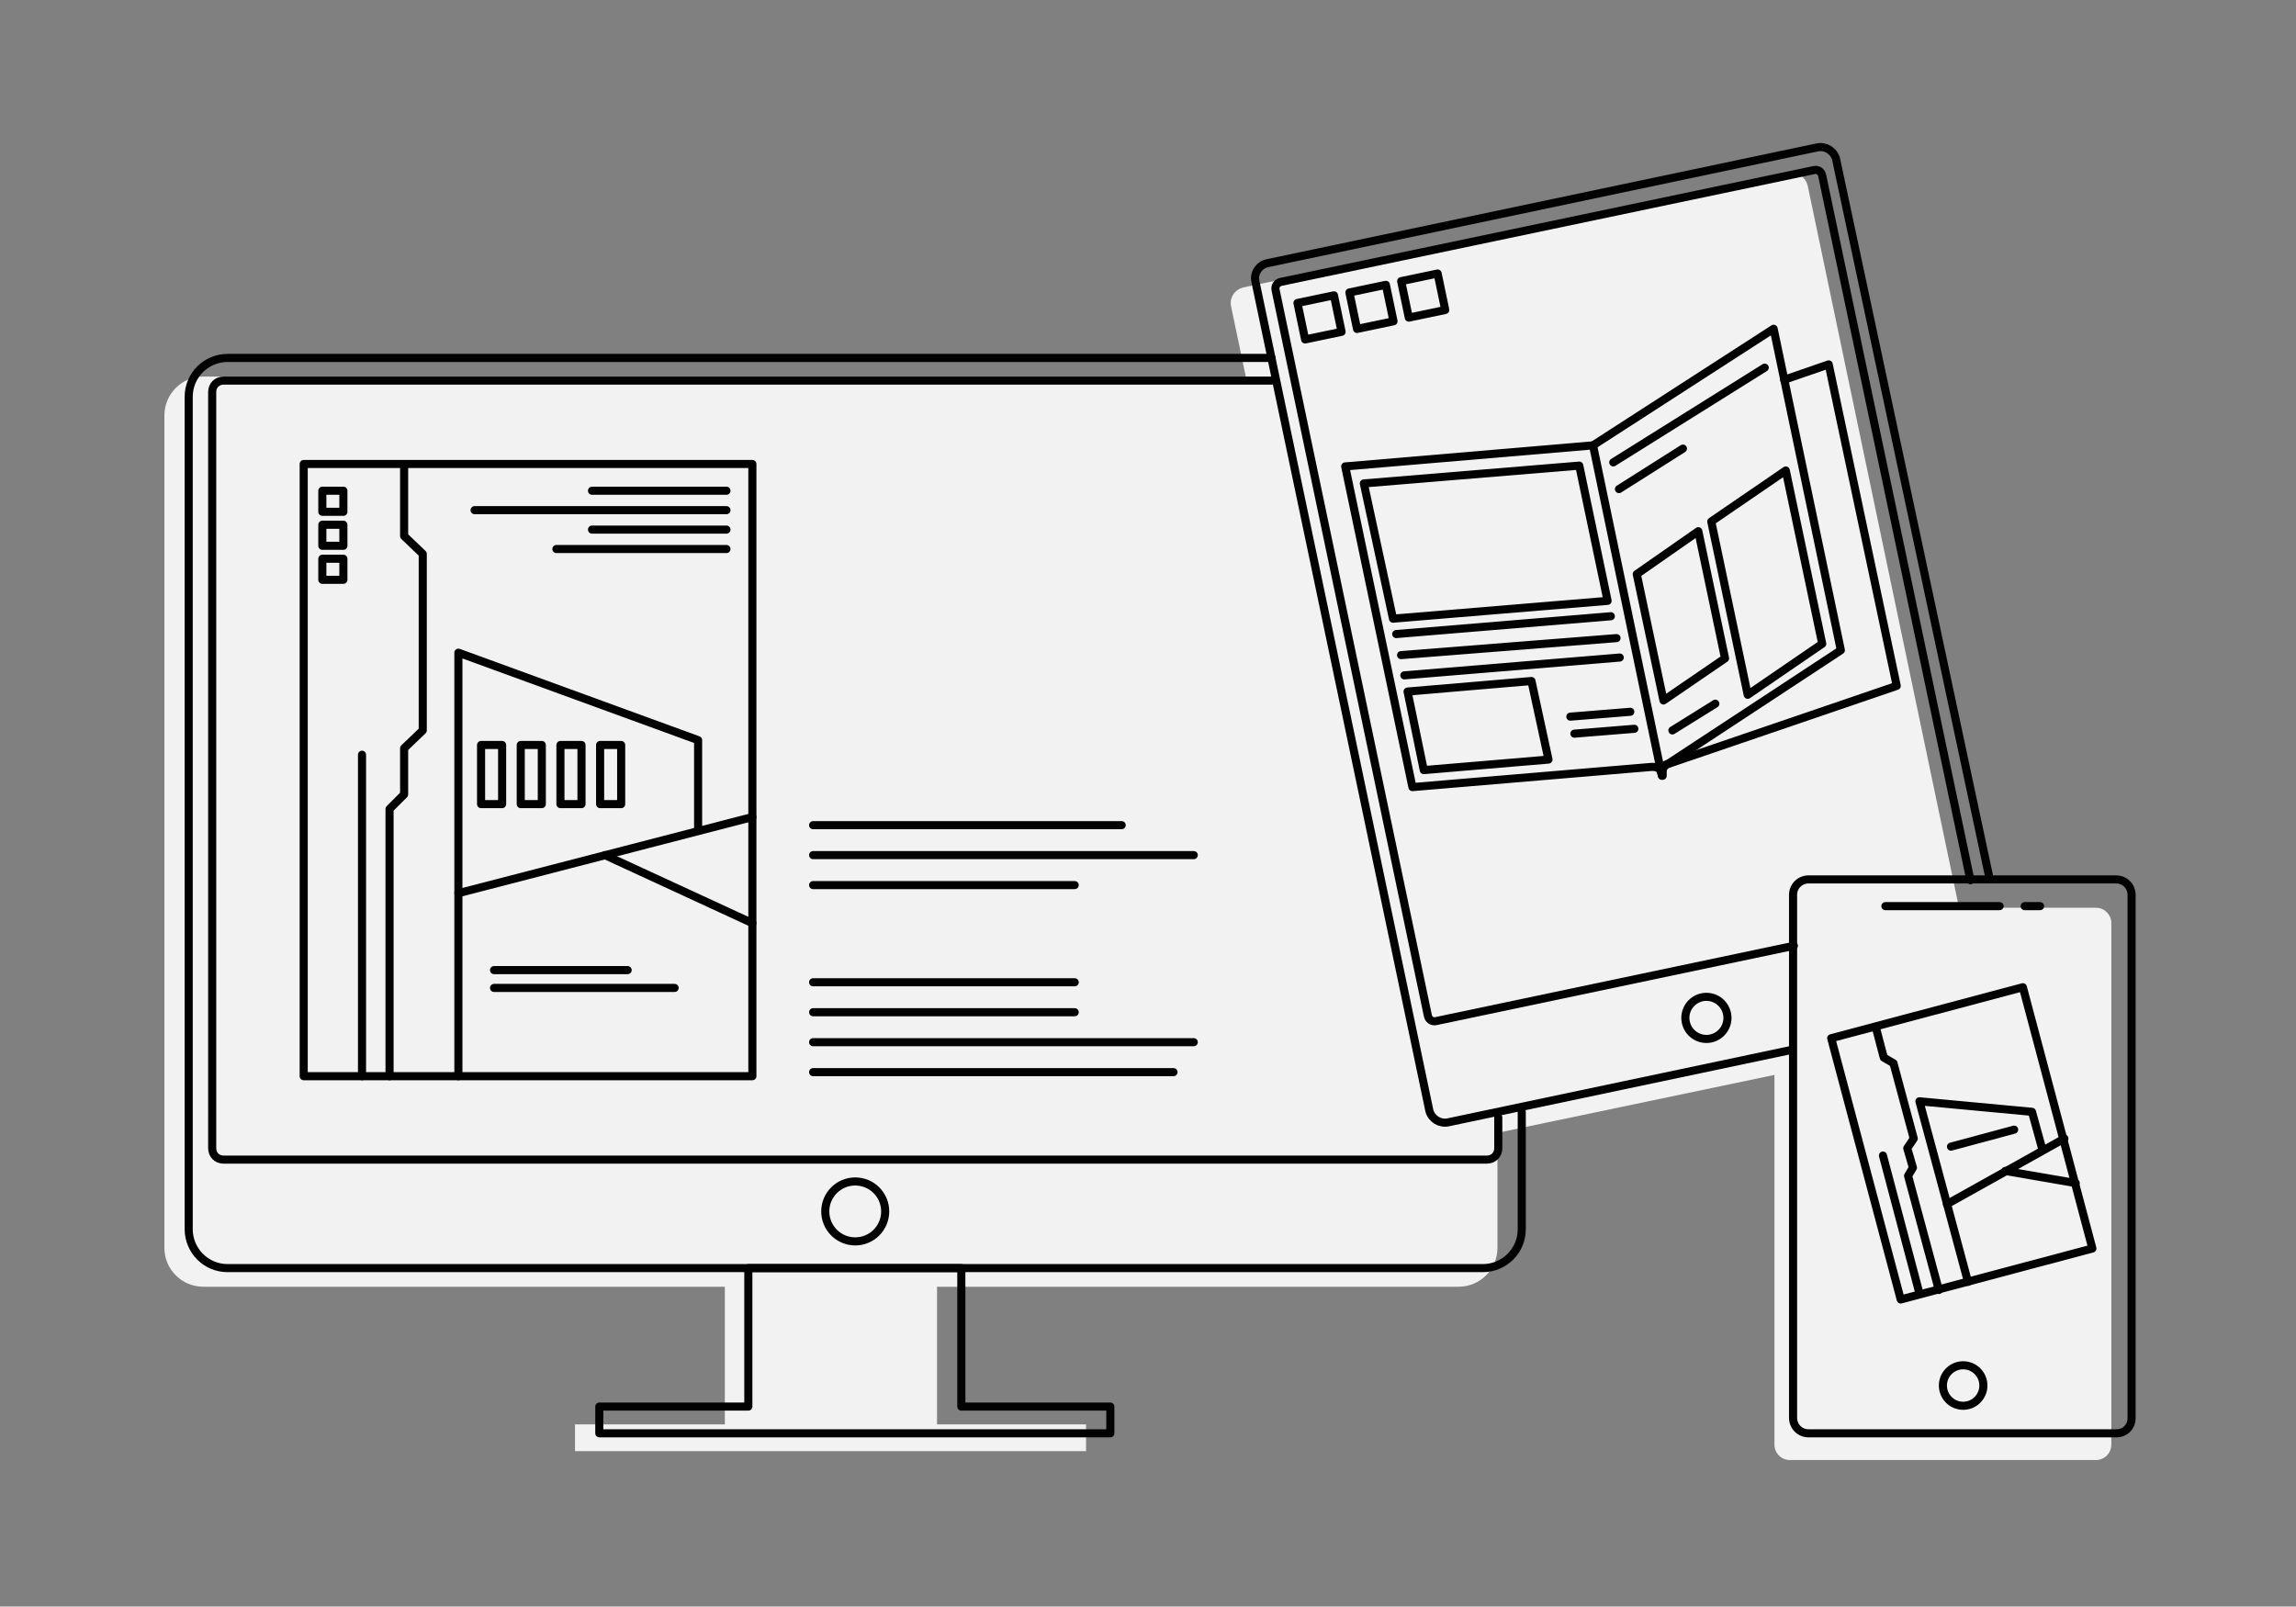
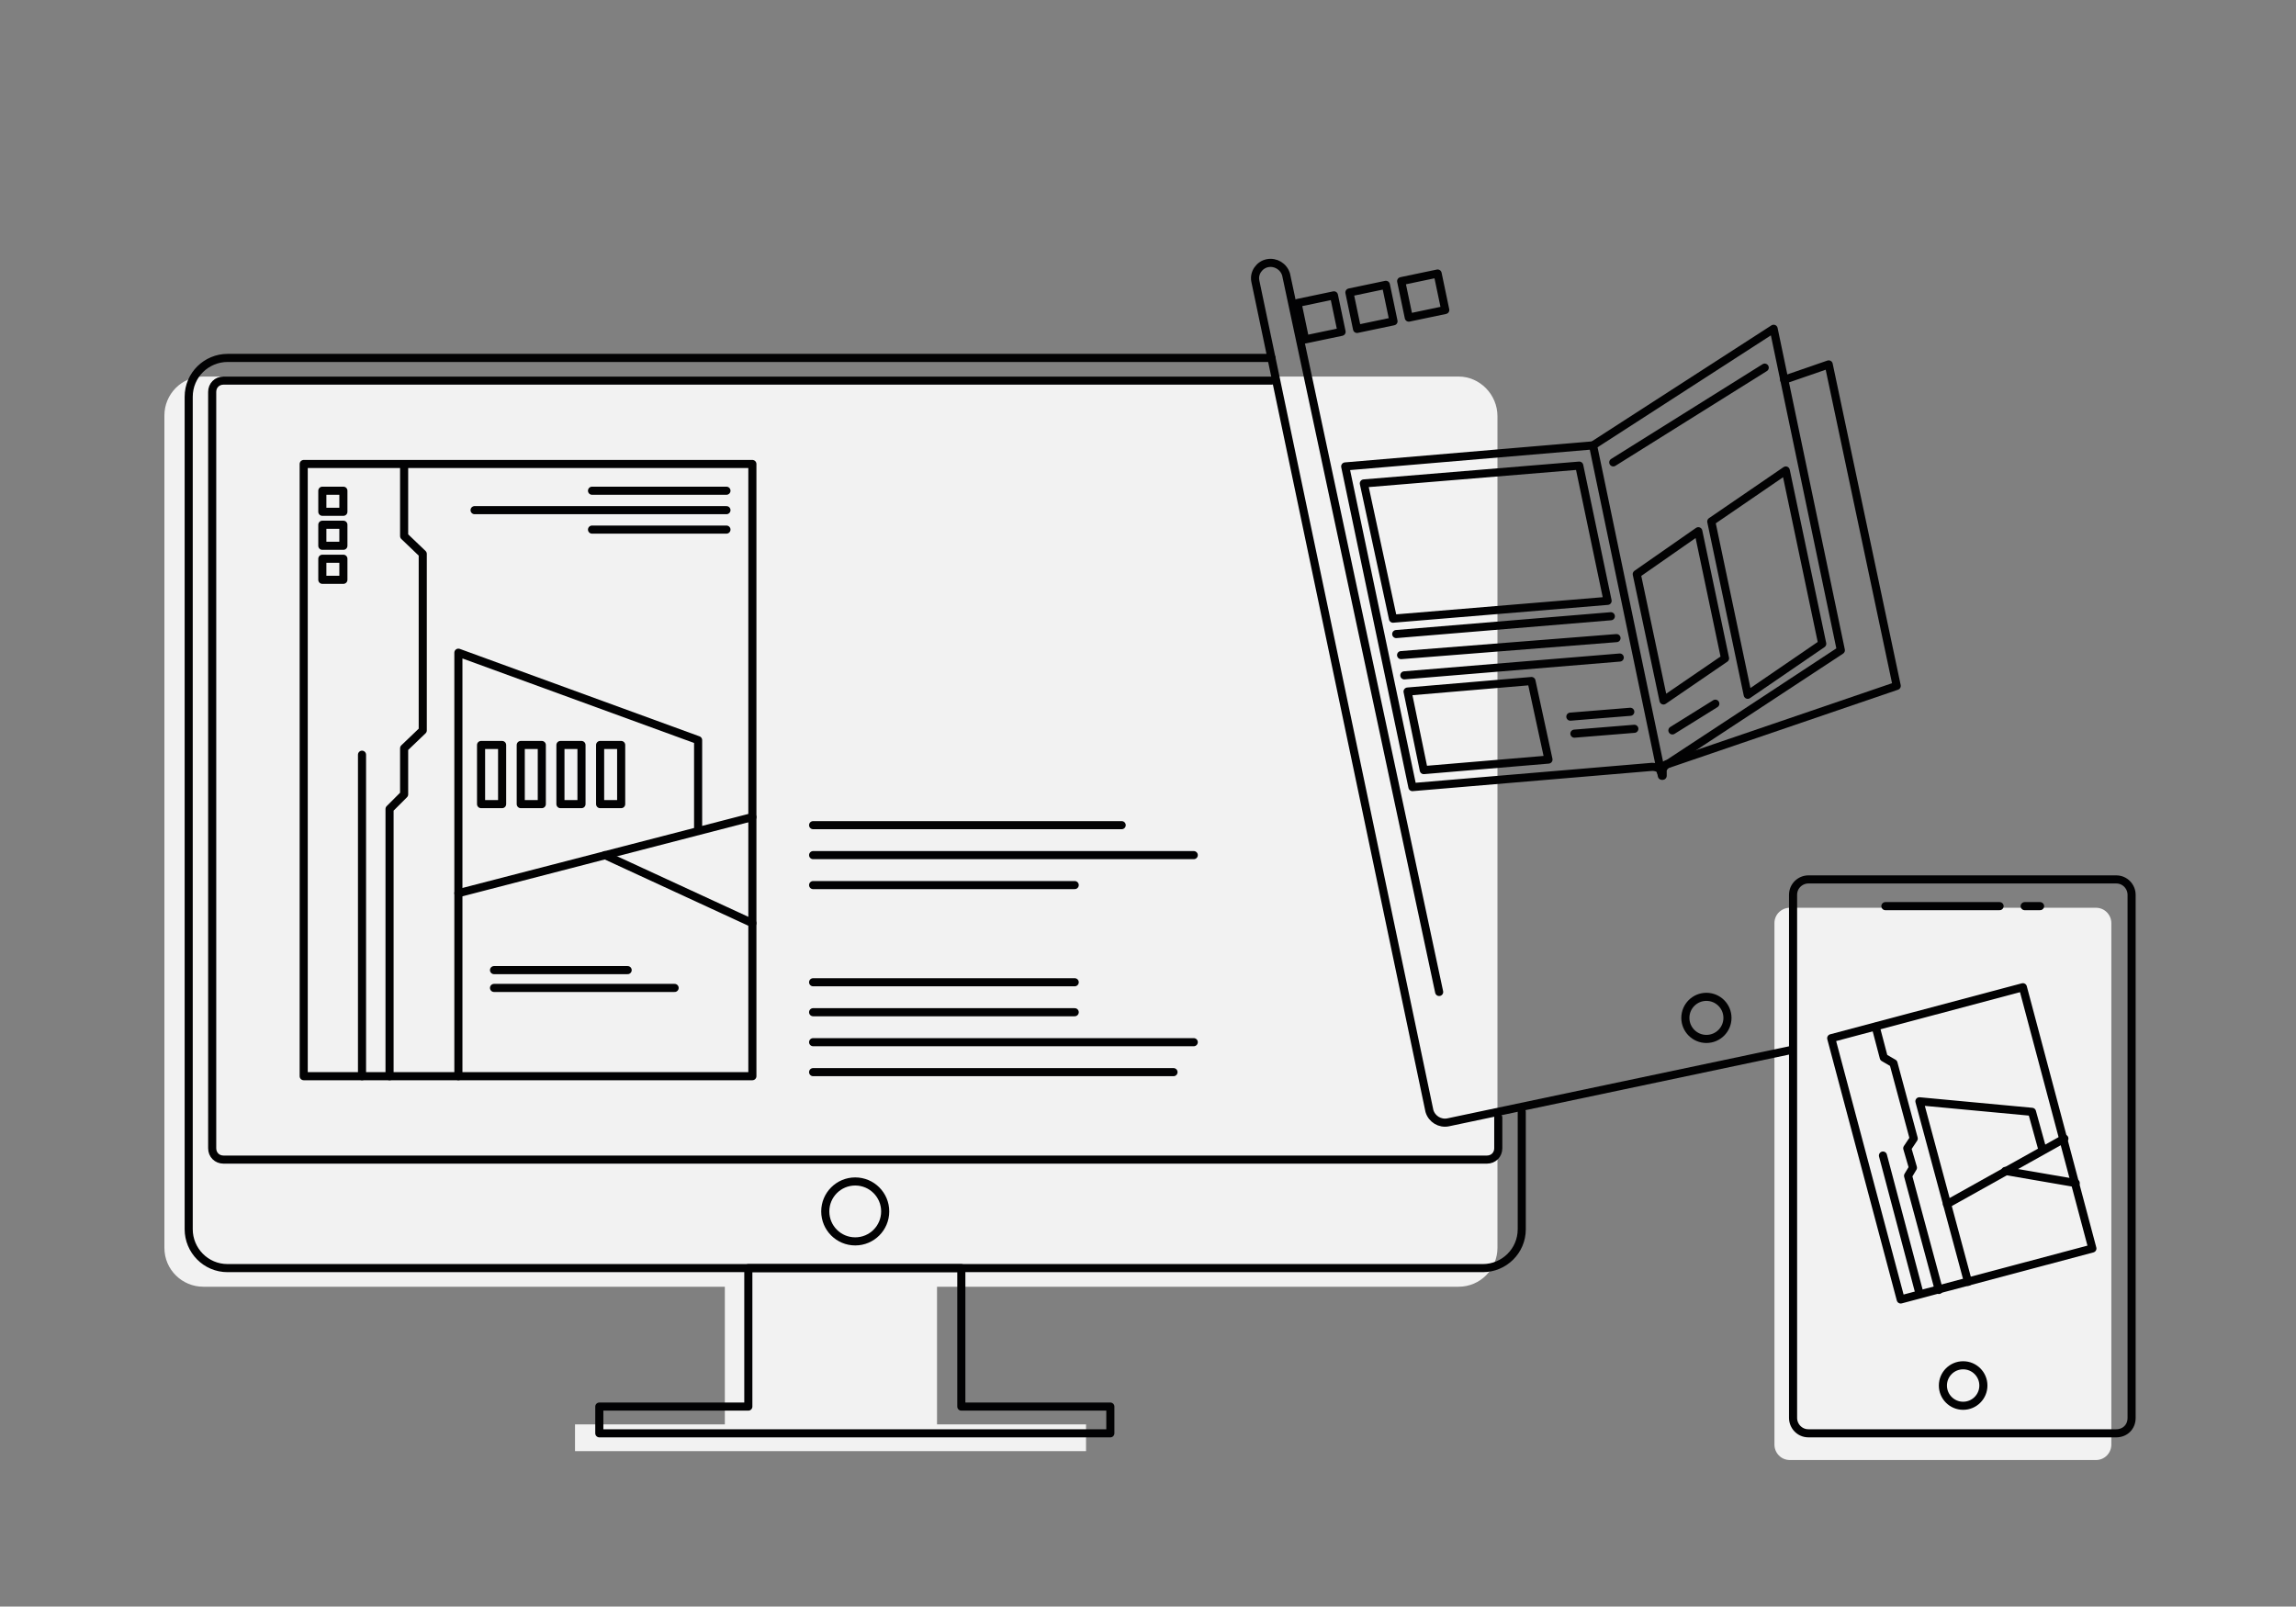
<svg xmlns="http://www.w3.org/2000/svg" version="1.1" id="Livello_1" x="0px" y="0px" viewBox="0 0 283.5 198.4" style="enable-background:new 0 0 283.5 198.4;" xml:space="preserve">
  <rect x="0" y="0" width="283.5" height="198.4" fill="#808080" stroke="none" />
  <style type="text/css">
	.st0{fill:#F2F2F2;}
	.st1{fill:none;stroke:#020203;stroke-linecap:round;stroke-linejoin:round;stroke-miterlimit:10;}
</style>
  <g>
    <g>
      <path class="st0" d="M180.1,46.5h-155c-2.7,0-4.8,2.2-4.8,4.8v102.8c0,2.7,2.2,4.8,4.8,4.8h64.4v17H71v3.3h63.1v-3.3h-18.4v-17    h64.4c2.7,0,4.8-2.2,4.8-4.8V51.4C184.9,48.7,182.7,46.5,180.1,46.5z" />
-       <path class="st0" d="M243.2,127.7l-67.4,14.1c-1,0.2-2-0.4-2.3-1.5L152,37.8c-0.2-1,0.4-2,1.5-2.3l67.4-14.1c1-0.2,2,0.4,2.3,1.5    l21.5,102.6C244.9,126.5,244.2,127.5,243.2,127.7z" />
      <path class="st0" d="M258.8,180.3H221c-1.1,0-1.9-0.9-1.9-1.9V114c0-1.1,0.9-1.9,1.9-1.9h37.8c1.1,0,1.9,0.9,1.9,1.9v64.4    C260.7,179.4,259.9,180.3,258.8,180.3z" />
    </g>
    <g>
      <g>
        <rect x="230.1" y="124.5" transform="matrix(0.966 -0.257 0.257 0.966 -28.164 67.078)" class="st1" width="24.5" height="33.4" />
-         <line class="st1" x1="248.7" y1="139.5" x2="240.9" y2="141.6" />
        <polyline class="st1" points="231.6,126.8 232.6,130.6 233.8,131.3 236.3,140.6 235.5,141.8 236.2,144.2 235.6,145.2      239.4,159.3    " />
        <line class="st1" x1="237" y1="159.7" x2="232.5" y2="142.7" />
        <polyline class="st1" points="243,158.3 237,136 250.9,137.3 252.2,142    " />
        <line class="st1" x1="254.9" y1="140.6" x2="240.4" y2="148.7" />
        <line class="st1" x1="247.6" y1="144.6" x2="256.3" y2="146.1" />
      </g>
      <path class="st1" d="M261.3,177h-38c-1.1,0-1.9-0.9-1.9-1.9v-64.6c0-1.1,0.9-1.9,1.9-1.9h38c1.1,0,1.9,0.9,1.9,1.9v64.6    C263.2,176.2,262.4,177,261.3,177z" />
      <circle class="st1" cx="242.4" cy="171.1" r="2.5" />
      <g>
        <line class="st1" x1="232.8" y1="111.9" x2="246.9" y2="111.9" />
        <line class="st1" x1="250" y1="111.9" x2="251.9" y2="111.9" />
      </g>
    </g>
    <g>
-       <path class="st1" d="M221,129.7l-42.2,8.9c-1,0.2-2-0.4-2.3-1.4L155,34.7c-0.2-1,0.5-2,1.5-2.2l67.9-14.3c1-0.2,2,0.4,2.3,1.4    l18.9,88.6" />
+       <path class="st1" d="M221,129.7l-42.2,8.9c-1,0.2-2-0.4-2.3-1.4L155,34.7c-0.2-1,0.5-2,1.5-2.2c1-0.2,2,0.4,2.3,1.4    l18.9,88.6" />
      <circle class="st1" cx="210.7" cy="125.7" r="2.6" />
      <g>
        <path class="st1" d="M196.7,55l-30.6,2.6l8.3,39.6l29.6-2.5c0.4,0,0.8,0.1,1,0.4l0.3,0.7l0-0.7c0.1-0.4,0.4-0.7,0.8-0.8l28.1-9.6     L225.8,45l-5.5,1.9" />
        <path class="st1" d="M205.2,95.8l0-0.7c0.1-0.4,0.4-0.7,0.8-0.8l21.3-14L219,40.6L196.7,55L205.2,95.8z" />
        <polygon class="st1" points="191.2,93.8 175.8,95.1 173.8,85.4 189.1,84.1    " />
        <polygon class="st1" points="198.5,74.2 172,76.4 168.4,59.7 195,57.5    " />
        <line class="st1" x1="173.4" y1="83.4" x2="200" y2="81.2" />
        <line class="st1" x1="194.4" y1="90.6" x2="201.8" y2="90" />
        <line class="st1" x1="193.9" y1="88.5" x2="201.3" y2="87.9" />
        <line class="st1" x1="173" y1="80.9" x2="199.6" y2="78.8" />
        <line class="st1" x1="172.4" y1="78.3" x2="198.9" y2="76.1" />
        <polygon class="st1" points="225,79.5 215.8,85.8 211.3,64.4 220.5,58.1    " />
        <polygon class="st1" points="213,81.3 205.4,86.5 202.1,70.9 209.7,65.6    " />
        <line class="st1" x1="217.9" y1="45.4" x2="199.2" y2="57.1" />
-         <line class="st1" x1="207.8" y1="55.4" x2="199.9" y2="60.4" />
        <line class="st1" x1="211.8" y1="86.9" x2="206.5" y2="90.2" />
        <path class="st1" d="M206.2,90.3" />
        <path class="st1" d="M214.1,85.3" />
      </g>
-       <path class="st1" d="M221.5,116.8l-44.2,9.3c-0.5,0.1-0.9-0.2-1-0.7l-18.8-89.6c-0.1-0.5,0.2-0.9,0.7-1l65.8-13.8    c0.5-0.1,0.9,0.2,1,0.7l18.3,87" />
      <rect x="160.6" y="36.8" transform="matrix(0.979 -0.205 0.205 0.979 -4.565 34.311)" class="st1" width="4.6" height="4.6" />
      <rect x="167" y="35.5" transform="matrix(0.979 -0.205 0.205 0.979 -4.152 35.597)" class="st1" width="4.6" height="4.6" />
      <rect x="173.4" y="34.1" transform="matrix(0.979 -0.205 0.205 0.979 -3.74 36.883)" class="st1" width="4.6" height="4.6" />
    </g>
    <g>
      <g>
        <rect x="37.5" y="57.3" class="st1" width="55.4" height="75.6" />
        <g>
          <rect x="39.8" y="69" class="st1" width="2.6" height="2.6" />
          <rect x="39.8" y="64.8" class="st1" width="2.6" height="2.6" />
          <rect x="39.8" y="60.6" class="st1" width="2.6" height="2.6" />
        </g>
        <line class="st1" x1="89.7" y1="60.6" x2="73.1" y2="60.6" />
        <line class="st1" x1="89.7" y1="65.4" x2="73.1" y2="65.4" />
        <line class="st1" x1="77.5" y1="119.8" x2="61" y2="119.8" />
        <line class="st1" x1="83.3" y1="122" x2="61" y2="122" />
        <line class="st1" x1="89.7" y1="63" x2="58.6" y2="63" />
-         <line class="st1" x1="89.7" y1="67.8" x2="68.7" y2="67.8" />
        <polyline class="st1" points="49.9,57.4 49.9,66.2 52.2,68.4 52.2,90.2 49.9,92.4 49.9,98.1 48.1,99.9 48.1,132.9    " />
        <line class="st1" x1="44.7" y1="132.9" x2="44.7" y2="93.2" />
        <polyline class="st1" points="56.6,132.9 56.6,80.6 86.2,91.4 86.2,102.5    " />
        <rect x="59.4" y="92" class="st1" width="2.6" height="7.3" />
        <rect x="64.3" y="92" class="st1" width="2.6" height="7.3" />
        <rect x="69.2" y="92" class="st1" width="2.6" height="7.3" />
        <rect x="74.1" y="92" class="st1" width="2.6" height="7.3" />
        <line class="st1" x1="92.9" y1="100.9" x2="56.6" y2="110.3" />
        <line class="st1" x1="74.7" y1="105.6" x2="92.9" y2="114" />
      </g>
      <path class="st1" d="M187.9,137.3v14.5c0,2.7-2.2,4.8-4.8,4.8h-155c-2.7,0-4.8-2.2-4.8-4.8V49c0-2.7,2.2-4.8,4.8-4.8H157" />
      <path class="st1" d="M185,138v3.8c0,0.8-0.6,1.4-1.4,1.4H27.6c-0.8,0-1.4-0.6-1.4-1.4V48.4c0-0.8,0.6-1.4,1.4-1.4H157" />
      <circle class="st1" cx="105.6" cy="149.6" r="3.7" />
      <polygon class="st1" points="118.7,173.7 118.7,156.6 92.4,156.6 92.4,173.7 74,173.7 74,177 137.1,177 137.1,173.7   " />
      <line class="st1" x1="100.4" y1="101.9" x2="138.5" y2="101.9" />
      <line class="st1" x1="100.4" y1="105.6" x2="147.4" y2="105.6" />
      <line class="st1" x1="100.4" y1="109.3" x2="132.7" y2="109.3" />
      <line class="st1" x1="100.4" y1="121.3" x2="132.7" y2="121.3" />
      <line class="st1" x1="100.4" y1="125" x2="132.7" y2="125" />
      <line class="st1" x1="100.4" y1="128.7" x2="147.4" y2="128.7" />
      <line class="st1" x1="100.4" y1="132.4" x2="144.9" y2="132.4" />
    </g>
  </g>
</svg>